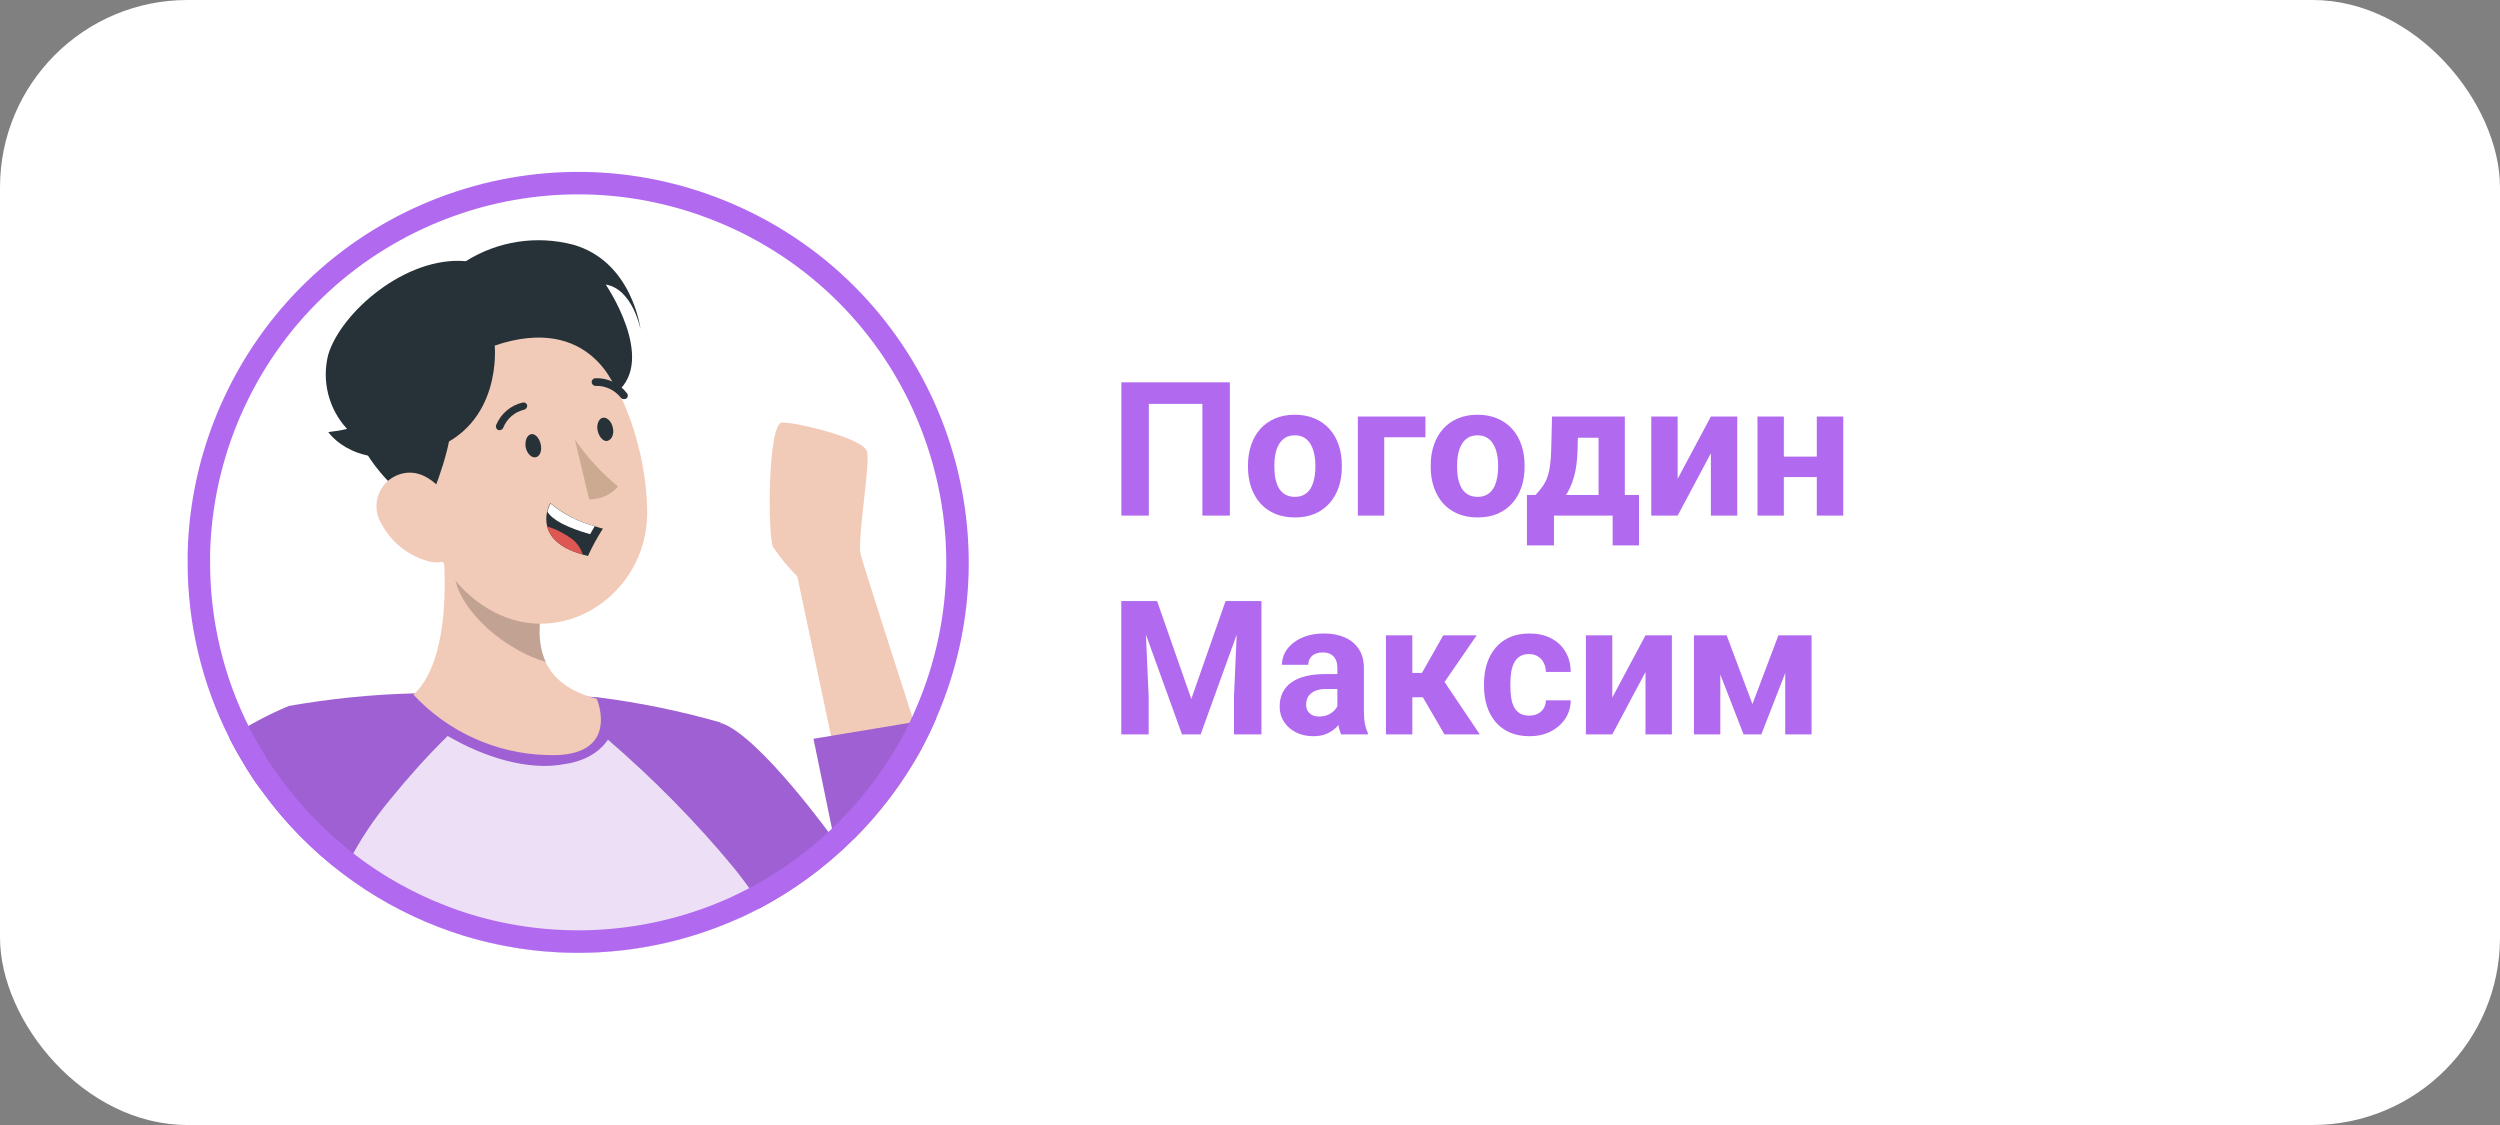
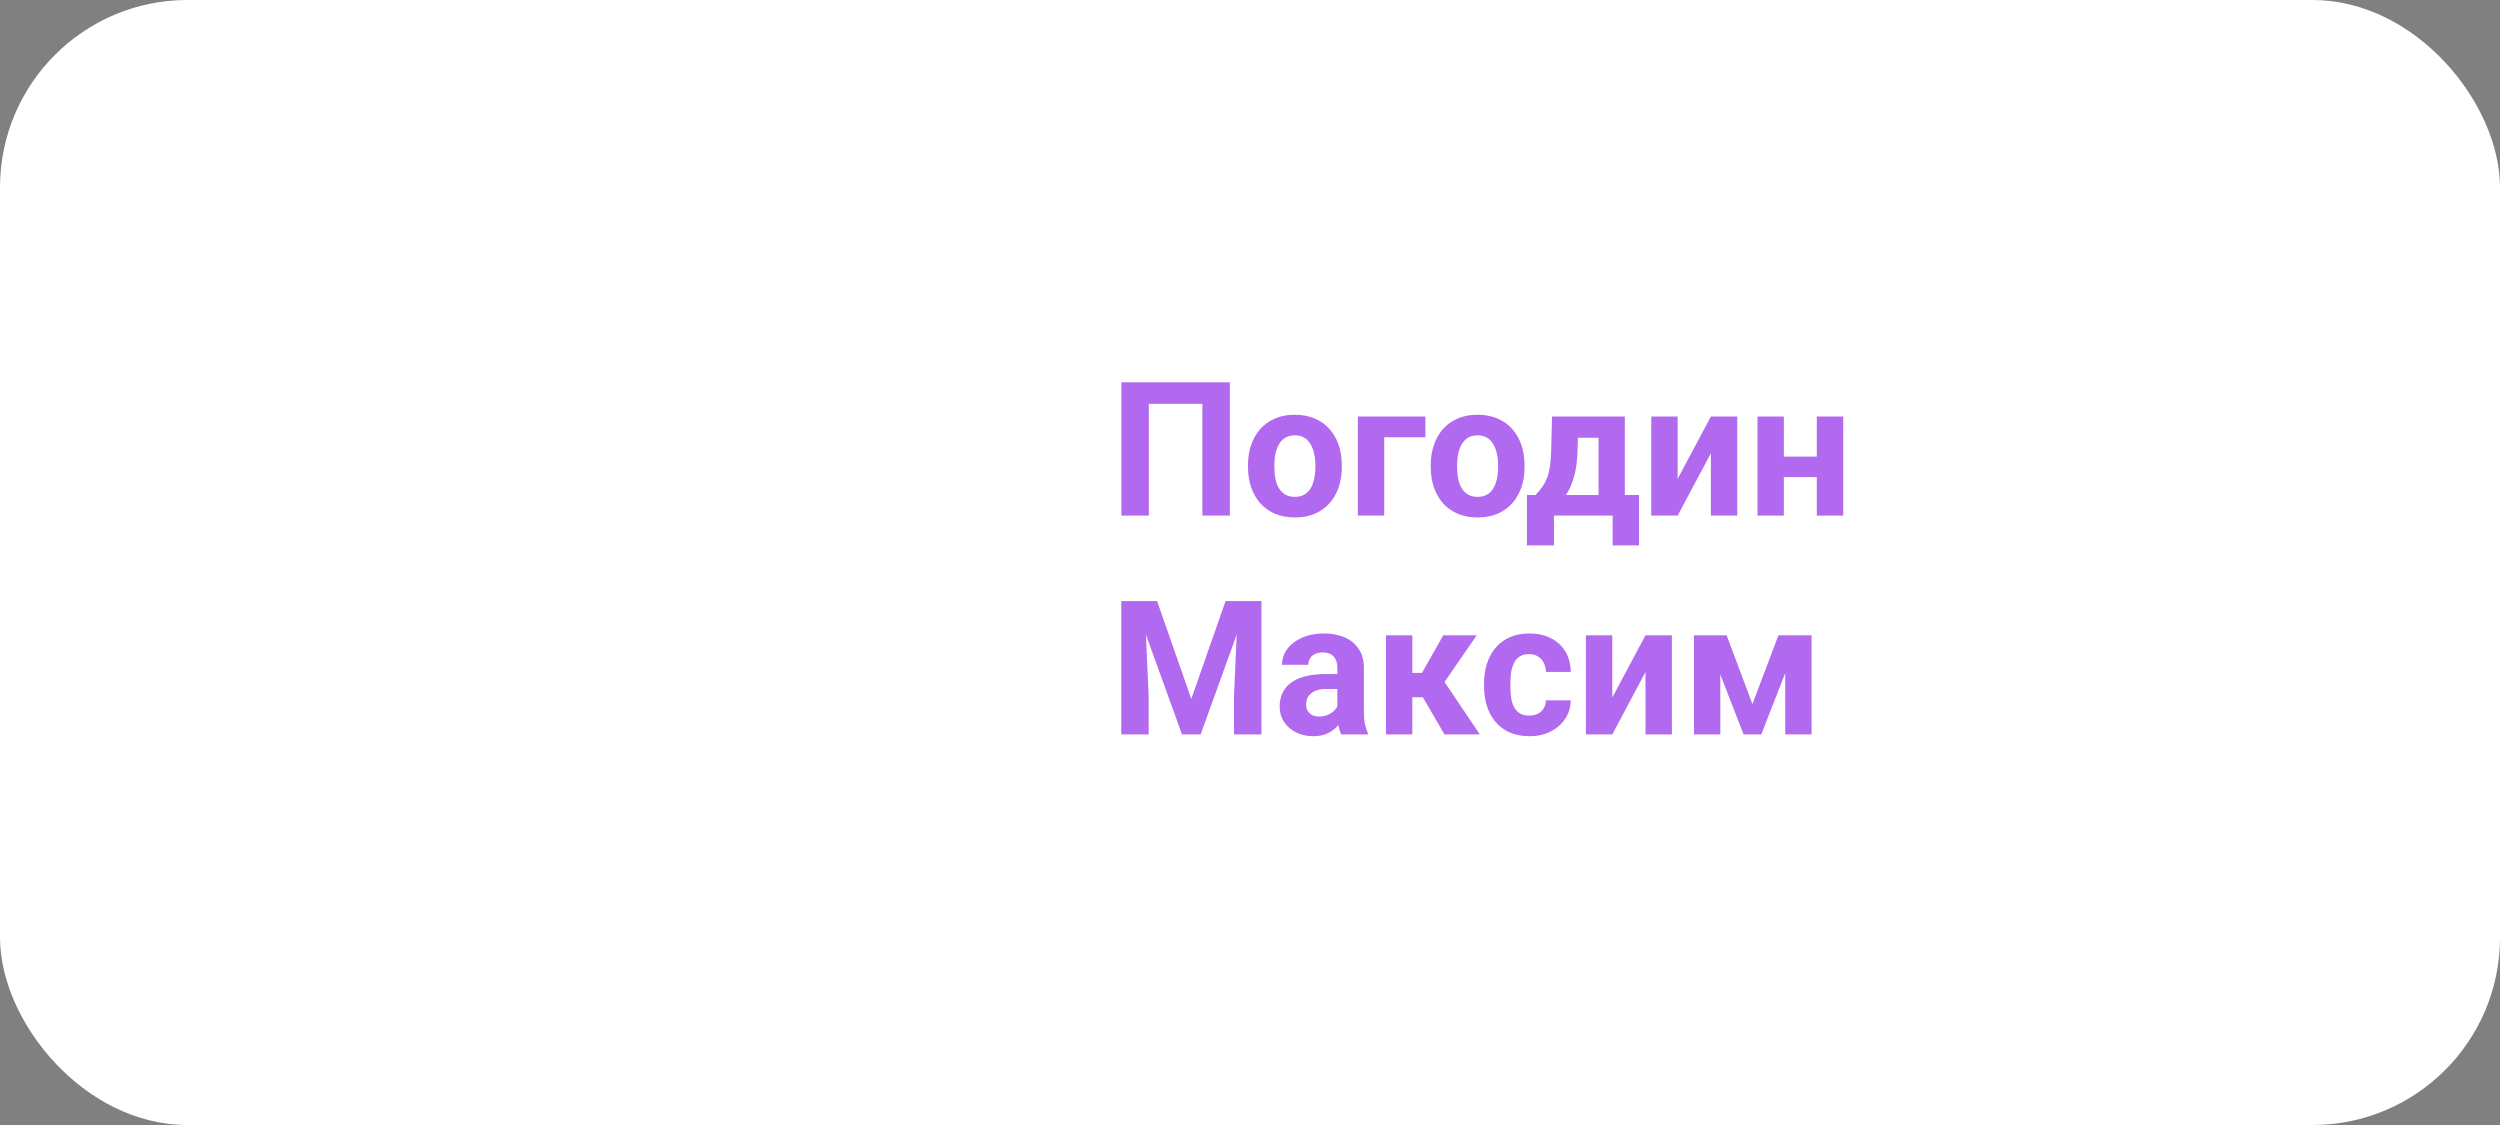
<svg xmlns="http://www.w3.org/2000/svg" width="160" height="72" viewBox="0 0 160 72" fill="none">
  <rect x="0" y="0" width="160" height="72" fill="#808080" stroke="none" />
  <rect width="160" height="72" rx="12" fill="white" />
  <g clip-path="url(#clip0_17_17512)">
    <path d="M49.481 35.015C49.934 35.691 50.452 36.316 51.028 36.892L53.185 47.094L54.623 53.752C56.37 52.02 57.852 50.042 59.031 47.885C58.859 47.346 58.672 46.792 58.492 46.217C56.967 41.486 55.213 36.014 55.083 35.475C54.853 34.512 55.695 29.781 55.5 28.918C55.306 28.055 50.992 27.027 50.057 27.041C49.122 27.055 49.129 34.397 49.481 35.015Z" fill="#F2CAB8" />
    <path d="M46.109 46.26V46.296L47.015 55.593L47.331 58.771C47.734 58.584 48.137 58.382 48.532 58.181C52.962 55.859 56.601 52.278 58.995 47.885C59.326 47.274 59.635 46.627 59.916 45.98L58.477 46.217L53.199 47.094L52.063 47.281L53.393 53.752C53.393 53.752 48.539 46.986 46.109 46.26Z" fill="#9E60D2" />
    <path d="M14.676 47.223C15.014 47.899 15.395 48.553 15.784 49.193C16.093 49.69 16.416 50.178 16.769 50.631C18.229 52.652 19.991 54.442 21.982 55.945C22.436 56.297 22.903 56.614 23.385 56.937C25.326 58.203 27.433 59.188 29.648 59.878C35.487 61.668 41.772 61.266 47.338 58.749C47.741 58.562 48.144 58.361 48.539 58.159C48.029 54.14 47.216 50.171 46.116 46.274V46.238C43.527 45.498 40.881 44.958 38.206 44.62H38.076C34.229 44.311 30.367 44.232 26.506 44.376C23.816 44.441 21.134 44.714 18.488 45.181C17.157 45.735 15.877 46.418 14.676 47.223Z" fill="#9E60D2" />
    <path opacity="0.8" d="M21.982 55.967C22.436 56.319 22.903 56.636 23.385 56.959C25.326 58.225 27.433 59.21 29.648 59.9C35.487 61.69 41.772 61.288 47.338 58.771C47.741 58.584 48.144 58.383 48.539 58.182C48.503 57.966 48.475 57.764 48.446 57.563C48 56.88 47.518 56.226 47.008 55.593C44.57 52.631 41.814 49.841 38.908 47.339C38.309 48.238 37.221 48.761 36.149 48.898C33.791 49.365 30.91 48.429 28.652 47.099C27.271 48.465 26.196 49.669 24.967 51.171C23.946 52.401 23.054 53.738 22.313 55.162C22.198 55.442 22.083 55.715 21.982 55.967Z" fill="white" />
    <path d="M26.462 44.462C28.67 46.835 31.734 48.23 34.977 48.323C39.816 48.539 38.198 44.728 38.198 44.728C36.422 44.261 35.437 43.434 34.941 42.42C34.315 41.112 34.495 39.501 34.898 37.919L34.984 37.589L27.908 31.29C28.562 35.029 29.152 41.96 26.462 44.462Z" fill="#F2CAB8" />
    <path opacity="0.2" d="M29.073 36.798C29.447 39.228 32.402 41.615 34.941 42.37C34.315 41.062 34.495 39.451 34.898 37.869L29.037 33.383C28.836 34.512 28.843 35.669 29.073 36.798Z" fill="black" />
    <path d="M33.654 23.065C31.978 24.956 33.495 27.055 39.026 29.536C40.27 26.66 39.378 21.864 37.587 21.066C35.797 20.268 35.121 21.454 33.654 23.065Z" fill="#263238" />
    <path d="M25.887 29.069C27.376 33.98 28.002 36.92 31.115 38.883C35.804 41.824 41.413 38.092 41.42 32.836C41.42 28.12 38.997 20.886 33.654 20.067C29.842 19.463 26.261 22.058 25.65 25.869C25.485 26.941 25.564 28.033 25.887 29.069Z" fill="#F2CAB8" />
    <path d="M33.647 28.644C33.74 29.047 34.035 29.328 34.301 29.263C34.567 29.198 34.696 28.824 34.603 28.421C34.509 28.019 34.222 27.702 33.956 27.796C33.69 27.889 33.582 28.27 33.647 28.644Z" fill="#263238" />
    <path d="M38.256 27.587C38.349 27.99 38.644 28.307 38.91 28.206C39.176 28.105 39.313 27.767 39.22 27.357C39.126 26.948 38.824 26.674 38.565 26.739C38.306 26.804 38.155 27.206 38.256 27.587Z" fill="#263238" />
-     <path d="M36.796 28.134C37.573 29.263 38.501 30.27 39.558 31.14C39.09 31.672 38.414 31.974 37.702 31.959L36.796 28.134Z" fill="#CCAA92" />
    <path d="M32.043 27.523C31.993 27.537 31.935 27.537 31.885 27.523C31.762 27.465 31.705 27.321 31.755 27.199C32.057 26.473 32.69 25.933 33.46 25.761C33.589 25.732 33.711 25.811 33.74 25.941C33.754 26.07 33.668 26.192 33.539 26.221C32.935 26.365 32.438 26.796 32.208 27.372C32.179 27.444 32.115 27.501 32.043 27.523Z" fill="#263238" />
    <path d="M39.982 25.538C39.889 25.559 39.795 25.524 39.73 25.452C39.349 24.963 38.76 24.682 38.141 24.697C38.004 24.711 37.882 24.61 37.868 24.474C37.853 24.344 37.954 24.222 38.084 24.208C38.874 24.172 39.63 24.524 40.111 25.15C40.205 25.243 40.205 25.394 40.111 25.488C40.075 25.516 40.032 25.538 39.982 25.538Z" fill="#263238" />
    <path d="M26.837 24.194C29.354 24.438 29.663 27.012 27.29 32.585C24.413 31.305 21.81 27.192 22.579 25.395C23.349 23.597 24.629 23.978 26.837 24.194Z" fill="#263238" />
    <path d="M24.463 33.613C25.089 34.742 26.146 35.569 27.39 35.914C29.037 36.36 29.849 34.886 29.382 33.34C28.958 31.945 27.591 30.032 25.945 30.269C24.765 30.434 23.946 31.528 24.118 32.707C24.161 33.031 24.284 33.34 24.463 33.606V33.613Z" fill="#F2CAB8" />
    <path d="M31.662 22.116C31.662 22.116 32.187 27.278 27.484 28.81C22.781 30.341 21.012 27.652 21.012 27.652C21.414 27.609 21.817 27.544 22.213 27.451C21.033 26.178 20.58 24.388 21.005 22.705C21.803 20.016 25.959 16.371 29.814 16.716C31.856 15.429 34.344 15.048 36.681 15.659C40.485 16.737 40.996 21.087 40.996 21.087C40.996 21.087 40.5 18.499 38.767 18.211C38.767 18.211 42.024 22.971 39.486 25.099C39.464 25.049 37.861 20.016 31.662 22.116Z" fill="#263238" />
    <path d="M38.587 33.829C38.227 34.39 37.904 34.979 37.63 35.583L37.292 35.49C35.754 35.058 35.185 34.346 35.02 33.692C34.941 33.376 34.941 33.038 35.02 32.721C35.063 32.541 35.128 32.362 35.214 32.196C36.041 32.887 37.005 33.39 38.047 33.67C38.342 33.778 38.587 33.829 38.587 33.829Z" fill="#263238" />
    <path d="M38.062 33.677L37.767 34.188C36.329 33.778 35.365 33.296 35.034 32.75C35.078 32.57 35.142 32.39 35.229 32.225C36.056 32.908 37.026 33.404 38.062 33.677Z" fill="white" />
    <path d="M37.292 35.489C35.754 35.058 35.185 34.346 35.02 33.691C35.603 33.871 36.142 34.152 36.631 34.511C36.947 34.763 37.177 35.101 37.292 35.489Z" fill="#DE5753" />
    <path d="M46.671 13.737C34.564 8.478 20.521 13.857 14.989 25.757L14.731 26.328C13.477 29.213 12.798 32.31 12.727 35.447V36.007C12.727 39.792 13.608 43.52 15.318 46.898L15.319 46.901C15.643 47.549 16.011 48.182 16.395 48.813C16.698 49.3 17.006 49.766 17.337 50.19L17.345 50.2L17.352 50.21C18.769 52.171 20.48 53.911 22.416 55.371L22.424 55.377C22.855 55.712 23.303 56.015 23.786 56.34C25.668 57.565 27.711 58.52 29.859 59.19C35.354 60.875 41.254 60.561 46.533 58.317L47.042 58.094C47.235 58.004 47.43 57.91 47.624 57.815L48.213 57.519C52.379 55.333 55.824 52.001 58.149 47.917L58.371 47.52C58.69 46.93 58.99 46.303 59.264 45.672V45.671C64.606 33.381 58.97 19.079 46.671 13.737Z" stroke="#B169EF" stroke-width="1.438" />
  </g>
  <path d="M78.711 24.469V33H76.953V25.846H73.525V33H71.768V24.469H78.711ZM79.871 29.895V29.771C79.871 29.307 79.938 28.879 80.07 28.488C80.203 28.094 80.397 27.752 80.65 27.463C80.904 27.174 81.217 26.949 81.588 26.789C81.959 26.625 82.385 26.543 82.865 26.543C83.346 26.543 83.773 26.625 84.148 26.789C84.523 26.949 84.838 27.174 85.092 27.463C85.35 27.752 85.545 28.094 85.678 28.488C85.811 28.879 85.877 29.307 85.877 29.771V29.895C85.877 30.355 85.811 30.783 85.678 31.178C85.545 31.568 85.35 31.91 85.092 32.203C84.838 32.492 84.525 32.717 84.154 32.877C83.783 33.037 83.357 33.117 82.877 33.117C82.397 33.117 81.969 33.037 81.594 32.877C81.223 32.717 80.908 32.492 80.65 32.203C80.397 31.91 80.203 31.568 80.07 31.178C79.938 30.783 79.871 30.355 79.871 29.895ZM81.559 29.771V29.895C81.559 30.16 81.582 30.408 81.629 30.639C81.676 30.869 81.75 31.072 81.852 31.248C81.957 31.42 82.094 31.555 82.262 31.652C82.43 31.75 82.635 31.799 82.877 31.799C83.111 31.799 83.312 31.75 83.481 31.652C83.648 31.555 83.783 31.42 83.885 31.248C83.986 31.072 84.061 30.869 84.107 30.639C84.158 30.408 84.184 30.16 84.184 29.895V29.771C84.184 29.514 84.158 29.271 84.107 29.045C84.061 28.814 83.984 28.611 83.879 28.436C83.777 28.256 83.643 28.115 83.475 28.014C83.307 27.912 83.103 27.861 82.865 27.861C82.627 27.861 82.424 27.912 82.256 28.014C82.092 28.115 81.957 28.256 81.852 28.436C81.75 28.611 81.676 28.814 81.629 29.045C81.582 29.271 81.559 29.514 81.559 29.771ZM91.227 26.66V27.984H88.59V33H86.902V26.66H91.227ZM91.566 29.895V29.771C91.566 29.307 91.633 28.879 91.766 28.488C91.898 28.094 92.092 27.752 92.346 27.463C92.6 27.174 92.912 26.949 93.283 26.789C93.654 26.625 94.08 26.543 94.561 26.543C95.041 26.543 95.469 26.625 95.844 26.789C96.219 26.949 96.533 27.174 96.787 27.463C97.045 27.752 97.24 28.094 97.373 28.488C97.506 28.879 97.572 29.307 97.572 29.771V29.895C97.572 30.355 97.506 30.783 97.373 31.178C97.24 31.568 97.045 31.91 96.787 32.203C96.533 32.492 96.221 32.717 95.85 32.877C95.478 33.037 95.053 33.117 94.572 33.117C94.092 33.117 93.664 33.037 93.289 32.877C92.918 32.717 92.603 32.492 92.346 32.203C92.092 31.91 91.898 31.568 91.766 31.178C91.633 30.783 91.566 30.355 91.566 29.895ZM93.254 29.771V29.895C93.254 30.16 93.277 30.408 93.324 30.639C93.371 30.869 93.445 31.072 93.547 31.248C93.652 31.42 93.789 31.555 93.957 31.652C94.125 31.75 94.33 31.799 94.572 31.799C94.807 31.799 95.008 31.75 95.176 31.652C95.344 31.555 95.478 31.42 95.58 31.248C95.682 31.072 95.756 30.869 95.803 30.639C95.853 30.408 95.879 30.16 95.879 29.895V29.771C95.879 29.514 95.853 29.271 95.803 29.045C95.756 28.814 95.68 28.611 95.574 28.436C95.473 28.256 95.338 28.115 95.17 28.014C95.002 27.912 94.799 27.861 94.561 27.861C94.322 27.861 94.119 27.912 93.951 28.014C93.787 28.115 93.652 28.256 93.547 28.436C93.445 28.611 93.371 28.814 93.324 29.045C93.277 29.271 93.254 29.514 93.254 29.771ZM99.33 26.66H101.018L100.965 28.781C100.949 29.461 100.871 30.045 100.73 30.533C100.59 31.021 100.402 31.432 100.168 31.764C99.934 32.096 99.666 32.361 99.365 32.56C99.068 32.756 98.756 32.902 98.428 33H98.111L98.094 31.699L98.269 31.682C98.469 31.475 98.633 31.273 98.762 31.078C98.891 30.879 98.99 30.67 99.061 30.451C99.131 30.232 99.182 29.988 99.213 29.719C99.248 29.449 99.269 29.137 99.277 28.781L99.33 26.66ZM99.787 26.66H103.988V33H102.307V28.014H99.787V26.66ZM97.725 31.682H104.896V34.904H103.209V33H99.453V34.904H97.725V31.682ZM107.369 30.645L109.496 26.66H111.184V33H109.496V29.01L107.369 33H105.682V26.66H107.369V30.645ZM116.826 29.221V30.533H113.604V29.221H116.826ZM114.166 26.66V33H112.479V26.66H114.166ZM117.969 26.66V33H116.275V26.66H117.969ZM72.564 38.469H74.053L76.244 44.732L78.436 38.469H79.924L76.842 47H75.647L72.564 38.469ZM71.762 38.469H73.244L73.514 44.574V47H71.762V38.469ZM79.244 38.469H80.732V47H78.975V44.574L79.244 38.469ZM85.59 45.57V42.746C85.59 42.543 85.557 42.369 85.49 42.225C85.424 42.076 85.32 41.961 85.18 41.879C85.043 41.797 84.865 41.756 84.647 41.756C84.459 41.756 84.297 41.789 84.16 41.855C84.023 41.918 83.918 42.01 83.844 42.131C83.769 42.248 83.732 42.387 83.732 42.547H82.045C82.045 42.277 82.107 42.022 82.232 41.779C82.357 41.537 82.539 41.324 82.777 41.141C83.016 40.953 83.299 40.807 83.627 40.701C83.959 40.596 84.33 40.543 84.74 40.543C85.232 40.543 85.67 40.625 86.053 40.789C86.436 40.953 86.736 41.199 86.955 41.527C87.178 41.855 87.289 42.266 87.289 42.758V45.471C87.289 45.818 87.311 46.103 87.353 46.326C87.397 46.545 87.459 46.736 87.541 46.9V47H85.836C85.754 46.828 85.691 46.613 85.648 46.355C85.609 46.094 85.59 45.832 85.59 45.57ZM85.812 43.139L85.824 44.094H84.881C84.658 44.094 84.465 44.119 84.301 44.17C84.137 44.221 84.002 44.293 83.897 44.387C83.791 44.477 83.713 44.582 83.662 44.703C83.615 44.824 83.592 44.957 83.592 45.102C83.592 45.246 83.625 45.377 83.691 45.494C83.758 45.607 83.853 45.697 83.978 45.764C84.103 45.826 84.25 45.857 84.418 45.857C84.672 45.857 84.893 45.807 85.08 45.705C85.268 45.603 85.412 45.478 85.514 45.33C85.619 45.182 85.674 45.041 85.678 44.908L86.123 45.623C86.061 45.783 85.975 45.949 85.865 46.121C85.76 46.293 85.625 46.455 85.461 46.607C85.297 46.756 85.1 46.879 84.869 46.977C84.639 47.07 84.365 47.117 84.049 47.117C83.647 47.117 83.281 47.037 82.953 46.877C82.629 46.713 82.371 46.488 82.18 46.203C81.992 45.914 81.898 45.586 81.898 45.219C81.898 44.887 81.961 44.592 82.086 44.334C82.211 44.076 82.394 43.859 82.637 43.684C82.883 43.504 83.189 43.369 83.557 43.279C83.924 43.185 84.35 43.139 84.834 43.139H85.812ZM90.389 40.66V47H88.701V40.66H90.389ZM94.508 40.66L91.777 44.627H90.09L89.885 43.068H91.004L92.369 40.66H94.508ZM92.445 47L90.887 44.322L92.357 43.508L94.707 47H92.445ZM97.865 45.799C98.072 45.799 98.256 45.76 98.416 45.682C98.576 45.6 98.701 45.486 98.791 45.342C98.885 45.193 98.934 45.02 98.938 44.82H100.525C100.521 45.266 100.402 45.662 100.168 46.01C99.934 46.353 99.619 46.625 99.225 46.824C98.83 47.02 98.389 47.117 97.9 47.117C97.408 47.117 96.978 47.035 96.611 46.871C96.248 46.707 95.945 46.48 95.703 46.191C95.461 45.898 95.279 45.559 95.158 45.172C95.037 44.781 94.977 44.363 94.977 43.918V43.748C94.977 43.299 95.037 42.881 95.158 42.494C95.279 42.103 95.461 41.764 95.703 41.475C95.945 41.182 96.248 40.953 96.611 40.789C96.975 40.625 97.4 40.543 97.889 40.543C98.408 40.543 98.863 40.643 99.254 40.842C99.648 41.041 99.957 41.326 100.18 41.697C100.406 42.065 100.521 42.5 100.525 43.004H98.938C98.934 42.793 98.889 42.602 98.803 42.43C98.721 42.258 98.6 42.121 98.439 42.02C98.283 41.914 98.09 41.861 97.859 41.861C97.613 41.861 97.412 41.914 97.256 42.02C97.1 42.121 96.978 42.262 96.893 42.441C96.807 42.617 96.746 42.818 96.711 43.045C96.68 43.268 96.664 43.502 96.664 43.748V43.918C96.664 44.164 96.68 44.4 96.711 44.627C96.742 44.853 96.801 45.055 96.887 45.23C96.977 45.406 97.1 45.545 97.256 45.647C97.412 45.748 97.615 45.799 97.865 45.799ZM103.186 44.645L105.312 40.66H107V47H105.312V43.01L103.186 47H101.498V40.66H103.186V44.645ZM112.156 45.06L113.82 40.66H115.197L112.725 47H111.588L109.127 40.66H110.504L112.156 45.06ZM110.1 40.66V47H108.412V40.66H110.1ZM114.254 47V40.66H115.941V47H114.254Z" fill="#B169EF" />
  <defs>
    <clipPath id="clip0_17_17512">
-       <rect width="50" height="50" fill="white" transform="translate(12 11)" />
-     </clipPath>
+       </clipPath>
  </defs>
</svg>